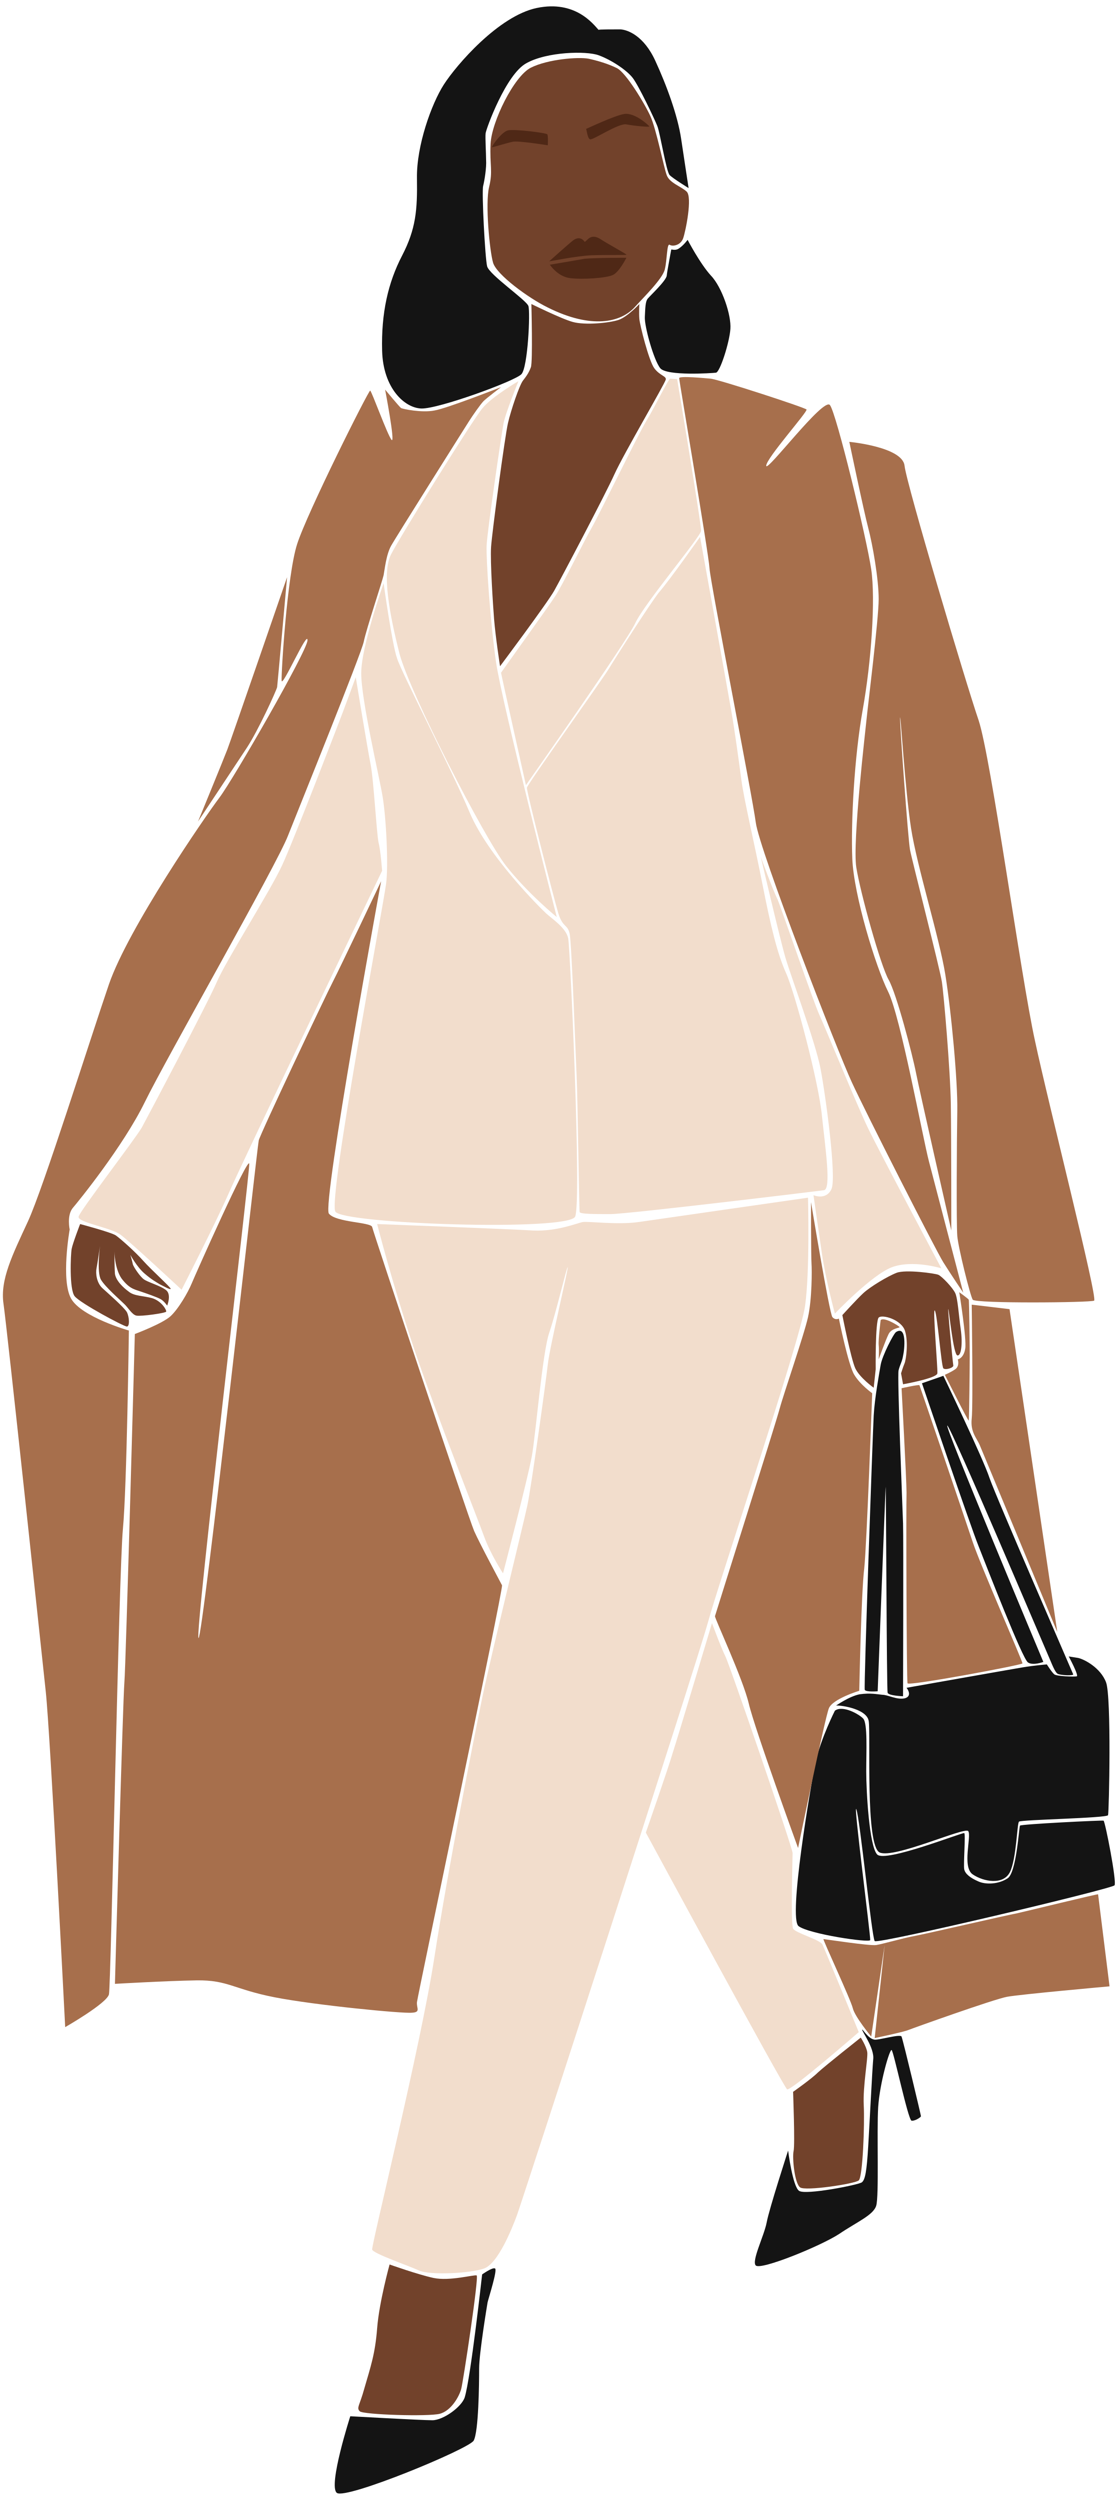
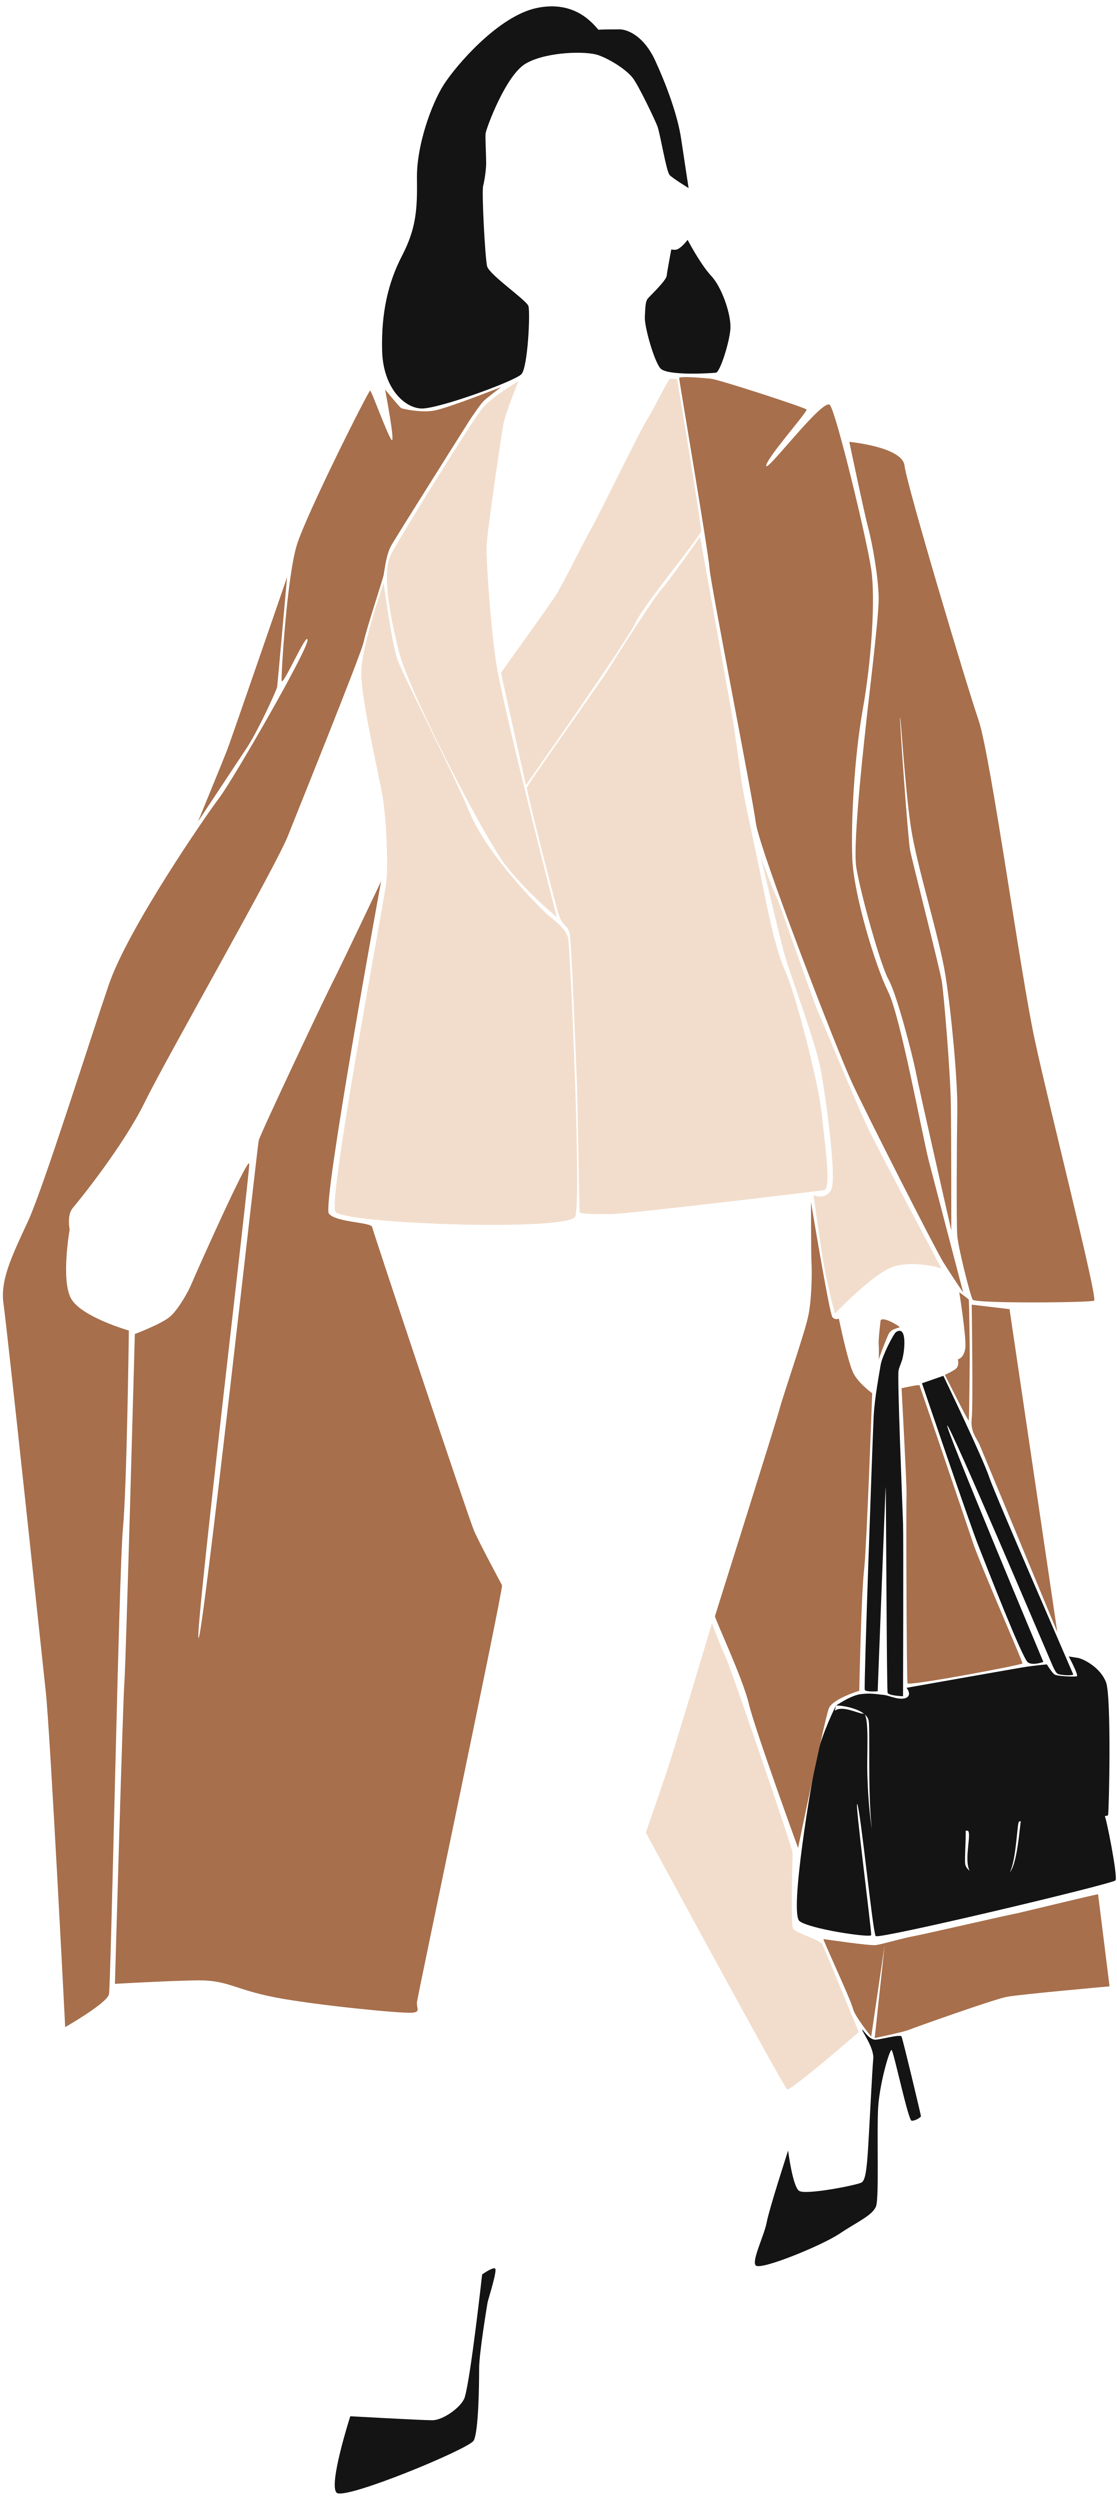
<svg xmlns="http://www.w3.org/2000/svg" height="502.4" preserveAspectRatio="xMidYMid meet" version="1.0" viewBox="137.6 -1.2 224.5 502.4" width="224.5" zoomAndPan="magnify">
  <g>
    <g id="change1_1">
-       <path d="M261.6,12.5c1.8,0.9,5.5,7,6.7,9.6c1.2,2.6,2.7,10.3,3.3,11.9c0.6,1.6,2.8,2.2,4,3.3c1.2,1.1-0.2,8-0.7,9.4 s-2.1,1.7-2.7,1.3c-0.6-0.4-0.5,3.1-1,5s-4.2,5.5-6,7.5c-2.8,3.1-8.7,4.5-17.5,0.1c-3.9-1.9-10.3-6.6-11-9 c-0.7-2.4-1.6-11.9-0.8-15.2c0.8-3.3,0.1-4.3,0.3-8.7c0.2-4.4,4.7-13.6,8.1-15.3s9.5-2.2,11.6-1.8C257.7,11,259.8,11.6,261.6,12.5z M244.4,59.9c0,0,0.3,11.6-0.1,12.7c-0.4,1.1-0.9,1.8-1.6,2.7c-0.7,0.9-2.4,5.9-3,8.5c-0.6,2.5-3.2,21.9-3.4,24.9 s0.4,11.9,0.6,14.5c0.3,3.7,1.2,9.5,1.2,9.5s9.5-12.7,10.9-15.2c1.4-2.5,10.3-19.4,12.1-23.4c1.8-4,10.2-18.3,10.3-19 c0.2-0.7-1.2-0.8-2.3-2.3c-1.1-1.5-2.9-8.7-3-9.9s0-3,0-3s-2.4,2.6-4.2,3.2s-6.7,1.1-9.2,0.4C250.5,62.9,244.4,59.9,244.4,59.9z M306.9,263.1c0,0,1.7,8.7,2.6,10.7c0.9,1.9,3.7,3.9,3.7,3.9l0.4-3.7c0,0-0.1-9.6,0.6-10.4c0.7-0.7,4.6,0.4,5.3,2.7 c0.7,2.3,0.2,5.8-0.1,6.5s-0.7,2-0.7,2l0.4,2.2c0,0,6.8-1.2,6.9-2.2c0.1-1-1-13.5-0.5-12.6c0.5,0.9,1.3,11.2,1.7,11.6 s2.1-0.1,2-0.6c-0.1-0.4-1.2-11.9-1-11.3c0.2,0.7,1,9,1.8,9.3c0.8,0.2,1.1-2.4,0.7-5.2c-0.4-2.8-0.6-6.2-1.1-7.3 c-0.5-1.1-2.7-3.4-3.4-3.7s-6.6-1.1-8.4-0.4s-5.3,2.8-6.7,4.1C309.8,259.9,306.9,263.1,306.9,263.1z M215.9,453.9 c0,0-2.1,7.6-2.5,12.8c-0.4,5.2-1.3,7.7-2.6,12.2c-0.9,3.3-1.6,3.8-0.9,4.5c0.7,0.7,13.9,1.1,16.1,0.5c2.3-0.6,3.9-3.5,4.3-5 c0.4-1.5,3.6-22.6,3.1-22.8c-0.5-0.2-5.4,1.2-8.7,0.5C221.5,455.9,215.9,453.9,215.9,453.9z M297,419.2c0,0.2,0.4,10.6,0.1,11.9 s0.2,6.5,1.3,7.3c1,0.8,11-0.7,11.8-1.4s1.2-11.3,1-15.1s0.9-9.6,0.7-10.7c-0.2-1.2-1.3-2.9-1.3-2.9s-7.2,5.7-8.6,7 C300.7,416.6,297,419.2,297,419.2z M153.7,244.8c0,0-1.5,3.9-1.7,5c-0.2,1.1-0.5,8.1,0.6,9.5c1.1,1.4,9.9,6.1,10.5,6.1 c0.6,0,0.5-1.9,0-2.9c-0.6-1-3.7-3.7-4.9-4.8s-1.4-3-1.2-4c0.2-1,0.7-4.5,0.7-4.5s-0.7,5.3,0.2,6.8c0.9,1.5,3.8,4,4.6,4.8 c0.8,0.7,1.6,2.2,2.5,2.4c0.9,0.2,5.9-0.5,6-0.8c0.1-0.3-0.9-2.1-2.8-2.7c-1.8-0.5-3.6-0.4-4.7-1.3c-1.1-0.8-2.6-2.2-2.8-3.6 c-0.1-1.3-0.1-4.5-0.1-4.5s0,3.3,1.4,5.4c1.5,2,2.5,2.2,3.7,2.6s3.5,1.2,4.2,1.6c0.7,0.4,1.3,1.3,1.3,1.3s0.9-2.2-0.2-3.1 s-3.7-1.6-4.5-2.2s-2-2.4-2.2-3c-0.1-0.6-0.5-1.9-0.5-1.9s1.3,2.4,2.8,3.7c1.5,1.3,2.3,1.7,3.1,2.2c0.8,0.4,2.2,1.2,2.2,0.9 c0-0.3-3.9-3.8-5.5-5.6c-1.6-1.8-4.4-4.3-5.5-5.1C160.1,246.5,153.7,244.8,153.7,244.8z" fill="#72422B" />
-     </g>
+       </g>
    <g id="change2_1">
      <path d="M241.8,75.4c0,0-5.3,3.1-7.2,5.4c-1.9,2.2-16.5,25.7-18.4,29.4c-1.9,3.7-0.3,12.1,1.7,20 c2.1,7.9,17,37,21.4,42.6c4.4,5.6,10.2,10.3,10.2,10.3s-11-42.9-12.2-51.2s-2-20.7-1.9-23.4c0.1-2.8,3-22.5,3.4-24.6 S241.8,75.4,241.8,75.4z" fill="#F2DDCC" />
    </g>
    <g id="change2_2">
      <path d="M273.7,75c0,0,4.9,29.3,4.8,30.5c-0.1,1.2-11.4,14.6-13.2,18.5c-1.8,3.9-22,32.6-22,32.6s-5-22.4-5-22.6 c0.1-0.2,9.4-13.1,10.9-15.4s5.7-10.9,7.3-13.7c1.6-2.8,9.4-18.9,11-21.5s4.4-8.4,4.8-8.5C272.6,74.9,273.7,75,273.7,75z" fill="#F2DDCC" />
    </g>
    <g id="change2_3">
      <path d="M214.7,116c0,0-4.5,12.7-4.5,18.1c0,5.4,3.6,20.6,4.3,24.8c0.7,4.2,1.2,13.7,0.7,17.5 c-0.5,4.1-11.7,63.4-10.2,65.9s46.9,4,48.2,1c1.3-3-1-53.8-1.4-55.9s-3.2-3.9-4.4-5s-11.7-11.5-15.4-20.3 c-3.7-8.8-13.7-28.1-14.6-31C216.4,128.3,214.7,116,214.7,116z" fill="#F2DDCC" />
    </g>
    <g id="change2_4">
      <path d="M278.3,106.7c0,0,5.7,31.6,6.3,35.1c0.6,3.4,1.5,9.9,2,13.7c0.5,3.9,2.7,13.1,4.3,21.3 c1.6,8.1,2.9,13.6,4.7,17.6c1.8,4,6.6,22.1,7.2,28.7c0.7,6.6,1.9,14.7,0.4,14.9c-1.4,0.2-39.5,4.8-42.9,4.8c-3.4,0-6,0-6.2-0.4 c-0.1-0.4-0.4-23-0.6-27.2c-0.2-4.3-1-26.7-1.4-28.7s-1.4-1.2-2.3-4.2c-0.9-3-6.4-24.5-6.3-25.2c0.1-0.7,15-21.5,16.4-23.8 c1.4-2.3,8.1-12.8,10.1-15.4C272.2,115.4,278.3,106.7,278.3,106.7z" fill="#F2DDCC" />
    </g>
    <g id="change2_5">
-       <path d="M214.4,173.8c0,0-28.4,59.1-31,65.2c-2.7,6.1-9.3,19-9.3,19s-10.3-9.6-12.2-11c-1.9-1.5-8.8-2.5-8.5-3.7 c0.3-1.2,11.3-15.5,12.7-17.9c1.3-2.4,13.3-25.1,15.1-29.3c1.8-4.2,10.7-18.2,13.1-23.4c2.4-5.2,11.3-28.4,12.1-30.5 s2.7-7.3,2.7-7.3s2.4,14.6,3,17.6c0.6,3,1.2,14,1.6,15.7C214.1,169.7,214.4,173.8,214.4,173.8z" fill="#F2DDCC" />
-     </g>
+       </g>
    <g id="change2_6">
-       <path d="M213.4,244.8c0,0,3,11.8,7.3,24.7c4.3,12.8,12.9,34.5,14.2,38.1c1.3,3.6,3.8,7.4,3.8,7.4s5-19.1,5.8-23.6 c0.8-4.5,2.1-20.7,3.5-24.8c1.4-4.1,3.6-13.6,3.7-13.1c0.1,0.5-3.6,15.9-4,19.5c-0.4,3.6-3.3,24.5-4.1,28.3 c-0.8,3.8-7.3,30.1-9.1,38.8c-1.8,8.8-6.8,34-9.6,52.1s-12.7,57.9-12.5,58.7c0.2,0.8,7.2,3.2,9.4,4.2c2.2,1,10.3,0.6,13.1-0.4 c2.8-1,5.6-8,6.6-10.7s36-110.5,38.4-119.2s18.5-56.5,19.5-63.5c1-7,0.6-21.8,0.6-21.8s-30,4.3-34.1,4.9c-4.2,0.6-10.2-0.2-11.2,0 c-1.1,0.2-5.1,1.9-9.9,1.7C240,245.8,213.4,244.8,213.4,244.8z" fill="#F2DDCC" />
-     </g>
+       </g>
    <g id="change2_7">
      <path d="M290.5,171c0,0,3.9,16.7,5,20.4c1.1,3.7,6,16.9,7,22.1c1,5.2,3.3,22,2.2,24.3c-1.1,2.3-3.6,1.2-3.6,1.2 s0.9,6.4,1.7,11.8s2.6,12,2.6,12s7.3-7.7,11.4-9.3c4.2-1.6,10,0.2,10,0.2s-12.5-23.5-14.8-28.3s-8.5-20-9.7-22.6 c-1.2-2.6-7.5-21-8.4-23.2C292.9,177.6,290.5,171,290.5,171z" fill="#F2DDCC" />
    </g>
    <g id="change2_8">
      <path d="M267.4,367.1c0,0,27.7,51.2,28.4,51.6c0.7,0.4,14.4-11.5,14.4-11.5s-6.8-16.6-7.3-17.6 c-0.5-1-5.4-2.3-5.9-3.2s-0.1-14.2-0.1-15.2s-12.6-37.7-13.5-39.5c-0.9-1.8-2.7-6.7-2.7-6.7s-6.8,22.7-7.9,26.1 C271.8,354.5,267.4,367.1,267.4,367.1z" fill="#F2DDCC" />
    </g>
    <g id="change3_1">
-       <path d="M262.3,4.7c1.5,0.1,4.7,1.3,7,6.3c2.3,5,4.5,11,5.2,15.7s1.5,9.9,1.5,9.9s-3.1-1.9-3.8-2.6 c-0.7-0.7-1.9-8.4-2.5-9.9s-3.7-8-4.9-9.6c-1.2-1.6-4.4-3.7-6.9-4.6c-2.5-0.9-10.4-0.7-14.5,1.6c-4.1,2.2-8.1,13.2-8.2,14.1 c-0.1,0.9,0.1,4,0.1,5.4c0.1,1.4-0.3,4-0.6,5.2c-0.3,1.3,0.4,14.5,0.8,16.1c0.4,1.7,7.9,6.8,8.3,8c0.4,1.2-0.1,12.3-1.4,13.7 c-1.3,1.4-16.7,7-20.1,6.9c-3.4-0.1-7.7-4.1-7.9-11.6c-0.2-7.6,1.2-13.7,4-19.1c2.8-5.4,3.1-9.2,3-15.6c-0.1-6.5,2.9-14.9,5.4-18.8 c2.5-3.9,11-13.8,18.7-15.4s11.3,3.2,12.4,4.4C257.9,4.7,260.8,4.7,262.3,4.7z M274.1,48.7c-0.8,0.6-1.6,0.1-1.6,0.3 c0,0.1-0.8,4.2-0.9,5.2c-0.1,1-3.3,4-3.8,4.6s-0.5,1.8-0.6,3.7c-0.1,1.9,1.8,8.7,3.1,10.3s10.4,1,11.2,0.9c0.8-0.1,2.7-6,2.9-8.8 c0.2-2.8-1.7-8.4-3.9-10.7c-2.2-2.4-4.7-7.2-4.7-7.2S275,48.1,274.1,48.7z M317.7,266.5c-0.5,0.3-2.8,4.8-3.1,6.6 c-0.3,1.8-1.2,6.6-1.4,10.2c-0.2,3.7-2,54.6-1.8,55.1s2.6,0.3,2.6,0.3s1.6-41.6,1.6-41.1c0.1,0.4,0.2,40.8,0.4,41.4 s3.1,0.7,3.1,0.7s0.1-31.6,0-34.7c-0.1-3.1-1.2-29.6-0.9-30.8s0.7-1.7,0.9-2.9C319.4,270,319.9,265.1,317.7,266.5z M322.9,276.8 c0,0,9.7,28.6,11.4,32.8c1.7,4.3,8.8,22.6,9.9,23.3c1,0.7,3.1-0.1,3.1-0.1s-20.1-47.9-19.3-47.5s19.9,45.4,20.4,46.5 c0.5,1.1,1.2,3.1,1.8,3.4c0.6,0.3,3.2,0.4,3.1,0.1s-15.4-35.4-16.8-39.4c-1.3-4-9.3-20.6-9.3-20.6L322.9,276.8z M305.6,341.6 c0.1-0.2,6.2,0.4,6.6,3.1c0.4,2.7-0.7,25.1,2.2,26.4s17.1-5.2,17.8-4.3c0.7,1-1.3,7.2,0.9,8.7c2.2,1.5,6.2,2.2,7.5-0.5 c1.3-2.7,1.4-9.7,1.8-10.1c0.4-0.4,17.7-0.7,17.9-1.3c0.2-0.5,0.7-23.8-0.4-26.7s-4.3-4.6-5.6-4.9c-1.3-0.2-1.9-0.3-1.9-0.3 s2.1,3.9,1.6,4s-4,0-4.5-0.4c-0.5-0.4-1.5-2-1.5-2s-2.5,0.2-4.9,0.6s-23.3,4.1-23.3,4.1s1.3,1.6-0.3,2.1c-1.6,0.4-3.4-0.7-4.6-0.7 c-1.1-0.1-2.3-0.4-4.5-0.1C308.3,339.7,305.6,341.6,305.6,341.6z M305.4,342.6c0,0-2.8,5.5-3.9,10.4c-1,4.9-5.5,31.3-3.4,32.9 s14.3,3.4,14.4,2.8c0.1-0.7-3.4-27.8-2.8-26.3c0.7,1.5,3.1,25.7,3.7,26.5c0.6,0.7,47.7-10.5,48.2-11.2s-1.9-12.9-2.2-13 c-0.2-0.1-16.6,0.7-16.8,1s-0.7,9.5-2.5,10.6c-1.8,1.2-4.4,1.3-5.9,0.6c-1.6-0.7-2.6-1.5-2.8-2.4c-0.2-0.9,0.3-7.1,0-7.3 s-15.9,6-17.5,4.3c-1.6-1.7-2.2-12.7-2.2-16.7c0-4,0.3-9.6-0.6-10.6C310.4,343.4,307,341.4,305.4,342.6z M208,484.4 c0,0-4.5,14-2.7,15.4c1.8,1.4,26.5-8.8,27.5-10.5c1-1.8,1.1-11.4,1.1-14.5c0-3.1,1.6-12.7,1.7-13.3c0.3-1.2,2-6.5,1.5-6.8 c-0.5-0.3-2.6,1.2-2.6,1.2s-2.3,20.8-3.5,24.7c-0.6,1.9-4.3,4.6-6.5,4.6S208,484.4,208,484.4z M296,431c0,0-3.8,11.7-4.3,14.4 c-0.5,2.7-3.1,7.8-2.2,8.7c1,1,13-3.9,16.7-6.3c3.7-2.5,6.9-3.8,7.5-5.7c0.6-1.9,0.1-15,0.4-19.8s2.3-11.7,2.7-11.5s3.3,14,4,14.2 c0.7,0.1,1.9-0.7,1.9-0.9c0-0.2-3.5-14.9-3.9-16c-0.2-0.6-4.8,0.8-5.5,0.6c-1.2-0.2-2.3-2.1-2.4-2c-0.2,0.2,2.5,3.7,2.2,6 c-0.2,2.2-0.7,12.4-1,17.4s-0.6,6.8-1.3,7.3s-11.3,2.6-12.6,1.7S296,431,296,431z" fill="#141414" />
+       <path d="M262.3,4.7c1.5,0.1,4.7,1.3,7,6.3c2.3,5,4.5,11,5.2,15.7s1.5,9.9,1.5,9.9s-3.1-1.9-3.8-2.6 c-0.7-0.7-1.9-8.4-2.5-9.9s-3.7-8-4.9-9.6c-1.2-1.6-4.4-3.7-6.9-4.6c-2.5-0.9-10.4-0.7-14.5,1.6c-4.1,2.2-8.1,13.2-8.2,14.1 c-0.1,0.9,0.1,4,0.1,5.4c0.1,1.4-0.3,4-0.6,5.2c-0.3,1.3,0.4,14.5,0.8,16.1c0.4,1.7,7.9,6.8,8.3,8c0.4,1.2-0.1,12.3-1.4,13.7 c-1.3,1.4-16.7,7-20.1,6.9c-3.4-0.1-7.7-4.1-7.9-11.6c-0.2-7.6,1.2-13.7,4-19.1c2.8-5.4,3.1-9.2,3-15.6c-0.1-6.5,2.9-14.9,5.4-18.8 c2.5-3.9,11-13.8,18.7-15.4s11.3,3.2,12.4,4.4C257.9,4.7,260.8,4.7,262.3,4.7z M274.1,48.7c-0.8,0.6-1.6,0.1-1.6,0.3 c0,0.1-0.8,4.2-0.9,5.2c-0.1,1-3.3,4-3.8,4.6s-0.5,1.8-0.6,3.7c-0.1,1.9,1.8,8.7,3.1,10.3s10.4,1,11.2,0.9c0.8-0.1,2.7-6,2.9-8.8 c0.2-2.8-1.7-8.4-3.9-10.7c-2.2-2.4-4.7-7.2-4.7-7.2S275,48.1,274.1,48.7z M317.7,266.5c-0.5,0.3-2.8,4.8-3.1,6.6 c-0.3,1.8-1.2,6.6-1.4,10.2c-0.2,3.7-2,54.6-1.8,55.1s2.6,0.3,2.6,0.3s1.6-41.6,1.6-41.1c0.1,0.4,0.2,40.8,0.4,41.4 s3.1,0.7,3.1,0.7s0.1-31.6,0-34.7c-0.1-3.1-1.2-29.6-0.9-30.8s0.7-1.7,0.9-2.9C319.4,270,319.9,265.1,317.7,266.5z M322.9,276.8 c0,0,9.7,28.6,11.4,32.8c1.7,4.3,8.8,22.6,9.9,23.3c1,0.7,3.1-0.1,3.1-0.1s-20.1-47.9-19.3-47.5s19.9,45.4,20.4,46.5 c0.5,1.1,1.2,3.1,1.8,3.4c0.6,0.3,3.2,0.4,3.1,0.1s-15.4-35.4-16.8-39.4c-1.3-4-9.3-20.6-9.3-20.6L322.9,276.8z M305.6,341.6 c0.1-0.2,6.2,0.4,6.6,3.1c0.4,2.7-0.7,25.1,2.2,26.4s17.1-5.2,17.8-4.3c0.7,1-1.3,7.2,0.9,8.7c2.2,1.5,6.2,2.2,7.5-0.5 c1.3-2.7,1.4-9.7,1.8-10.1c0.4-0.4,17.7-0.7,17.9-1.3c0.2-0.5,0.7-23.8-0.4-26.7s-4.3-4.6-5.6-4.9c-1.3-0.2-1.9-0.3-1.9-0.3 s2.1,3.9,1.6,4s-4,0-4.5-0.4c-0.5-0.4-1.5-2-1.5-2s-2.5,0.2-4.9,0.6s-23.3,4.1-23.3,4.1s1.3,1.6-0.3,2.1c-1.6,0.4-3.4-0.7-4.6-0.7 c-1.1-0.1-2.3-0.4-4.5-0.1C308.3,339.7,305.6,341.6,305.6,341.6z c0,0-2.8,5.5-3.9,10.4c-1,4.9-5.5,31.3-3.4,32.9 s14.3,3.4,14.4,2.8c0.1-0.7-3.4-27.8-2.8-26.3c0.7,1.5,3.1,25.7,3.7,26.5c0.6,0.7,47.7-10.5,48.2-11.2s-1.9-12.9-2.2-13 c-0.2-0.1-16.6,0.7-16.8,1s-0.7,9.5-2.5,10.6c-1.8,1.2-4.4,1.3-5.9,0.6c-1.6-0.7-2.6-1.5-2.8-2.4c-0.2-0.9,0.3-7.1,0-7.3 s-15.9,6-17.5,4.3c-1.6-1.7-2.2-12.7-2.2-16.7c0-4,0.3-9.6-0.6-10.6C310.4,343.4,307,341.4,305.4,342.6z M208,484.4 c0,0-4.5,14-2.7,15.4c1.8,1.4,26.5-8.8,27.5-10.5c1-1.8,1.1-11.4,1.1-14.5c0-3.1,1.6-12.7,1.7-13.3c0.3-1.2,2-6.5,1.5-6.8 c-0.5-0.3-2.6,1.2-2.6,1.2s-2.3,20.8-3.5,24.7c-0.6,1.9-4.3,4.6-6.5,4.6S208,484.4,208,484.4z M296,431c0,0-3.8,11.7-4.3,14.4 c-0.5,2.7-3.1,7.8-2.2,8.7c1,1,13-3.9,16.7-6.3c3.7-2.5,6.9-3.8,7.5-5.7c0.6-1.9,0.1-15,0.4-19.8s2.3-11.7,2.7-11.5s3.3,14,4,14.2 c0.7,0.1,1.9-0.7,1.9-0.9c0-0.2-3.5-14.9-3.9-16c-0.2-0.6-4.8,0.8-5.5,0.6c-1.2-0.2-2.3-2.1-2.4-2c-0.2,0.2,2.5,3.7,2.2,6 c-0.2,2.2-0.7,12.4-1,17.4s-0.6,6.8-1.3,7.3s-11.3,2.6-12.6,1.7S296,431,296,431z" fill="#141414" />
    </g>
    <g id="change4_1">
-       <path d="M263.1,21.7c2.1-0.3,4.9,2.3,5,2.5c0.1,0.2-3-0.1-4.6-0.4s-6.7,3.2-7.3,3c-0.5-0.1-0.7-1.9-0.8-2.1 C255.5,24.7,261.1,22,263.1,21.7z M247.7,28c0,0,0.1-1.9-0.1-2.2s-6.6-1.1-7.9-0.8s-3.4,3.3-3.2,3.4c0.2,0,3.1-0.9,4.1-1.1 C241.5,27,247.7,28,247.7,28z M252.8,47.1c-0.9,0.7-4.7,4.1-4.8,4.2c-0.1,0.1,5.5-1.1,8.6-1.2c3.1-0.1,6.6,0,6.9-0.1 c0.3,0-3.8-2.2-5.3-3.2c-2-1.2-2.6,0.5-3.1,0.6C255.1,47.4,254.3,46,252.8,47.1z M248.1,52c0.1,0.1,1.6,2.4,4.1,2.7 c2.5,0.3,7.1,0,8.5-0.6c1.3-0.5,2.8-3.5,2.8-3.5s-6.1,0-8.4,0.2C252.9,51.2,248.1,52,248.1,52z" fill="#4F2816" />
-     </g>
+       </g>
    <g id="change5_1">
      <path d="M234.8,79.4c-0.6,0.6-2.2,2.9-2.9,4c-0.7,1.1-14.7,23.3-15.7,25.1s-1.3,4.9-1.5,5.9c-0.2,1-3.5,10.9-4,13.4 c-0.5,2.4-12.9,33.1-15.2,38.9c-2.2,5.8-24.5,44.8-28.8,53.6s-13.3,19.9-14.5,21.3c-1.2,1.5-0.6,4.3-0.6,4.3s-1.8,10.2,0.3,13.9 s11.6,6.4,11.6,6.4s-0.4,31.5-1.2,39.9c-0.8,8.4-2.4,91.7-2.8,93.5c-0.4,1.8-8.8,6.6-8.8,6.6s-3-59-3.9-67.4 c-0.9-8.4-7.8-73.2-8.5-78s1.8-9.8,4.9-16.5s12.4-36.3,16.3-47.7c3.9-11.3,19.4-33.8,22.2-37.5c2.8-3.7,17.6-29.4,17.7-31.6 c0.1-2.3-5.1,9.6-5.2,8.1c-0.1-1.5,1.1-21.1,3.1-27.4c2-6.3,14.4-31,14.7-30.9c0.3,0.1,3.5,9,4.3,9.9c0.8,0.9-1.3-10.1-1.3-10.1 s2.9,3.5,3.2,3.7c0.3,0.2,4.2,1,6.7,0.5c2.5-0.4,13.4-4.7,13.4-4.7S235.4,78.8,234.8,79.4z M195.3,114.8c0,0-11.2,32.5-12,34.6 c-0.8,2.1-5.9,14.5-5.9,14.5s7.5-11.3,9.8-14.8c2.3-3.5,5.9-11.4,6.1-12.2C193.4,136.1,195.3,114.8,195.3,114.8z M280.4,74.9 c-1.1-0.1-6.3-0.6-6.3-0.1c0,0.5,5.9,35.1,6.1,38.2c0.2,3.1,8.6,45.7,9.3,51.1c0.7,5.5,16.5,46.2,19.3,52.2 c2.8,6.1,16.9,33.8,18.4,36.2s4,6.1,4,6.1s-5.6-21.4-6.9-26.4s-5.7-29.1-8.2-34.1s-6.9-19.4-7.2-26.7c-0.3-7.3,0.4-20.5,2.1-30 c1.7-9.5,2.6-22.1,1.7-28.2s-7-31.4-8.3-33c-1.3-1.6-12.8,13.7-12.8,12.2c0-1.5,8.4-10.9,8.1-11.3C299.4,80.7,281.9,75,280.4,74.9z M312.1,104.9c0.9,3.4,2.1,10.3,2.1,14.3s-2.2,21.7-2.4,23.8c-0.2,2.1-2.9,25-2.1,30.1c0.8,5.1,4.9,19.8,6.5,22.6 s4.8,15.1,5.5,18.7c0.7,3.6,7.1,31.7,7.1,31.7s0-18.9-0.1-25.5c-0.1-6.6-1.4-21.9-1.8-24.5s-6-24.4-6.4-26.5 c-0.4-2.1-2.1-25.8-2-26.6c0.1-0.8,1,14.4,2.2,22.2c1.2,7.8,5.7,22,6.9,29.5c1.2,7.5,2.5,21.4,2.4,27.3c-0.1,5.9-0.2,22.8,0,25.2 c0.2,2.4,2.6,12,3.1,12.8c0.5,0.8,23.6,0.6,24.4,0.2s-9.2-39.6-11.9-52.3c-2.8-12.7-8.8-56.7-11.3-64.3 c-2.6-7.6-14.5-47.5-14.9-51.2c-0.4-3.8-11.1-4.8-11.1-4.8S311.2,101.5,312.1,104.9z M332.9,261c0,0,0.3,20.2,0,22.9 c-0.3,2.7,1,3.9,1.6,5.3c0.6,1.4,15.6,37.6,15.6,37.6l-9.6-64.9L332.9,261z M327.5,275.1c0,0,4.7,9.4,4.8,9.2 c0.1-0.2,0.2-11.6,0.2-12.9c0-1.3-0.1-11.2-0.2-11.4s-1.9-1.5-1.9-1.5s1.5,9.4,1.2,11.3c-0.3,2-1.5,2.2-1.5,2.2s0.4,1.2-0.4,1.9 C328.9,274.5,327.5,275.1,327.5,275.1z M319.8,298.8c-0.1,2.5,0,37.7,0.2,38.3c0.2,0.6,23.1-3.7,23.1-4c0.1-0.3-8.4-19.6-10-24.4 s-10.6-31.3-10.7-31.5c-0.1-0.2-3.6,0.6-3.6,0.6S319.8,296.3,319.8,298.8z M300.7,252.7c0.1,1.4,0.1,7.2-0.7,10.8 c-0.8,3.6-4.9,15.4-5.7,18.4s-12.9,41.3-13,41.7c-0.1,0.4,5.6,12.5,6.8,17.6c1.2,5.1,9.9,29,9.9,29s5.4-26.2,6.2-28.1 c0.8-1.9,6.1-3.5,6.1-3.5s0.4-19.9,1-24.6c0.5-4.6,1.6-35.2,1.6-35.2s-2.4-1.7-3.6-3.7c-1.2-1.9-3.1-11.3-3.1-11.3 s-0.7,0.4-1.3-0.3c-0.6-0.7-4.3-23.1-4.3-23.1S300.6,251.2,300.7,252.7z M342.1,383.3c-2.2,0.4-18.6,4.2-20.8,4.6 c-2.2,0.4-6.3,1.6-7.6,1.8c-1.3,0.2-10.4-1.2-10.6-1.2s5.5,12.2,5.9,13.9c0.4,1.7,3.7,5.7,3.7,5.7l2.7-18.4l-2,18.7 c0,0,5.7-1.2,6.7-1.6c1-0.4,17.2-6.2,19.9-6.7s20.6-2.1,20.6-2.1l-2.3-18.5C358.2,379.4,344.3,382.8,342.1,383.3z M204.5,196.1 c-1.5,2.9-14.6,30.6-14.9,31.9s-11.3,100.6-12.1,100c-0.8-0.6,10.3-93.4,10.2-95.3c-0.1-1.9-10.9,22.4-11.6,24.1 c-0.7,1.7-2.6,5-4.2,6.5c-1.6,1.5-7.2,3.6-7.2,3.6s-1.8,66.4-2.1,70c-0.3,3.6-1.9,60.6-1.9,60.6s10.2-0.6,16.4-0.7 c6.3-0.1,7.5,1.8,15.7,3.4s25.8,3.3,27.6,3.1c1.8-0.1,0.9-0.9,1-2.1c0.1-1.2,17.4-83.2,17.1-83.8c-0.3-0.6-4.4-8.2-5.6-10.9 c-1.2-2.8-20.3-60.1-20.5-61.1c-0.2-1-7.3-0.9-8.7-2.7c-1.4-1.8,10.5-66.8,10.5-66.8S206,193.2,204.5,196.1z M314.6,264.1 c0,0-0.5,4-0.4,5s0,2.9,0,2.9s1.4-3.9,2-5.1s2.3-1.2,2.2-1.4C318.3,265.3,315.3,263.4,314.6,264.1z" fill="#A76F4C" />
    </g>
  </g>
</svg>